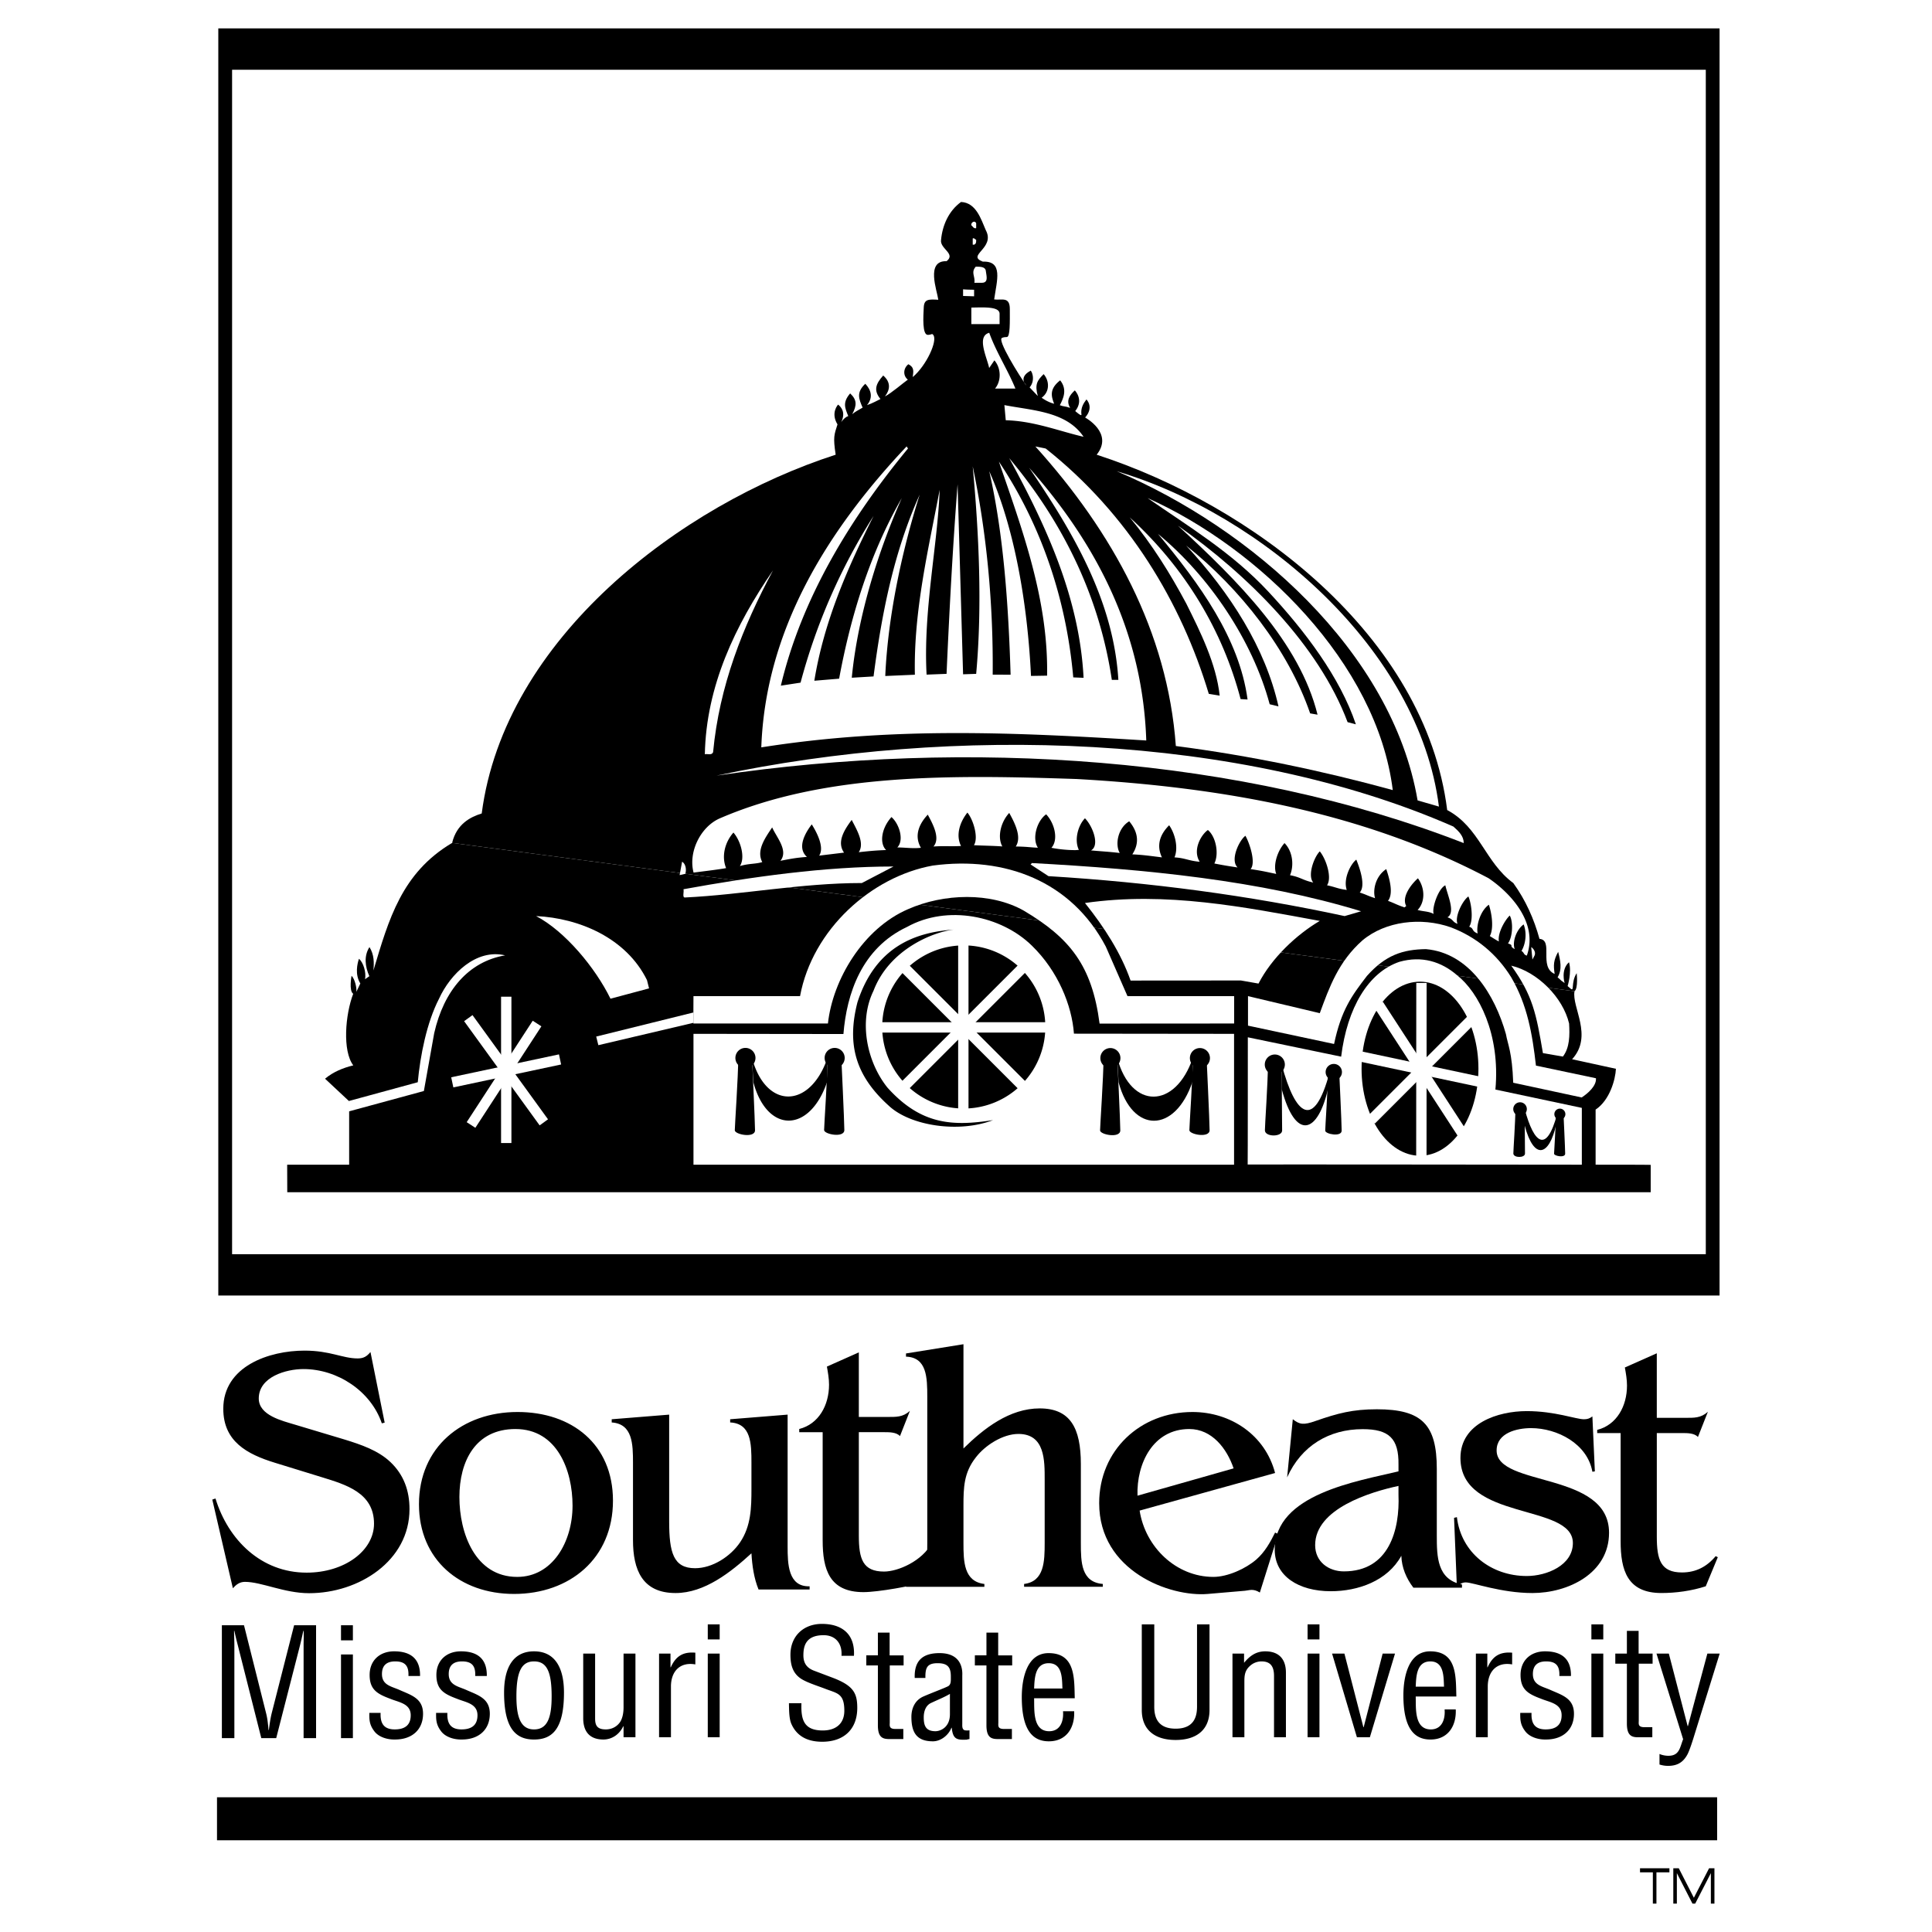
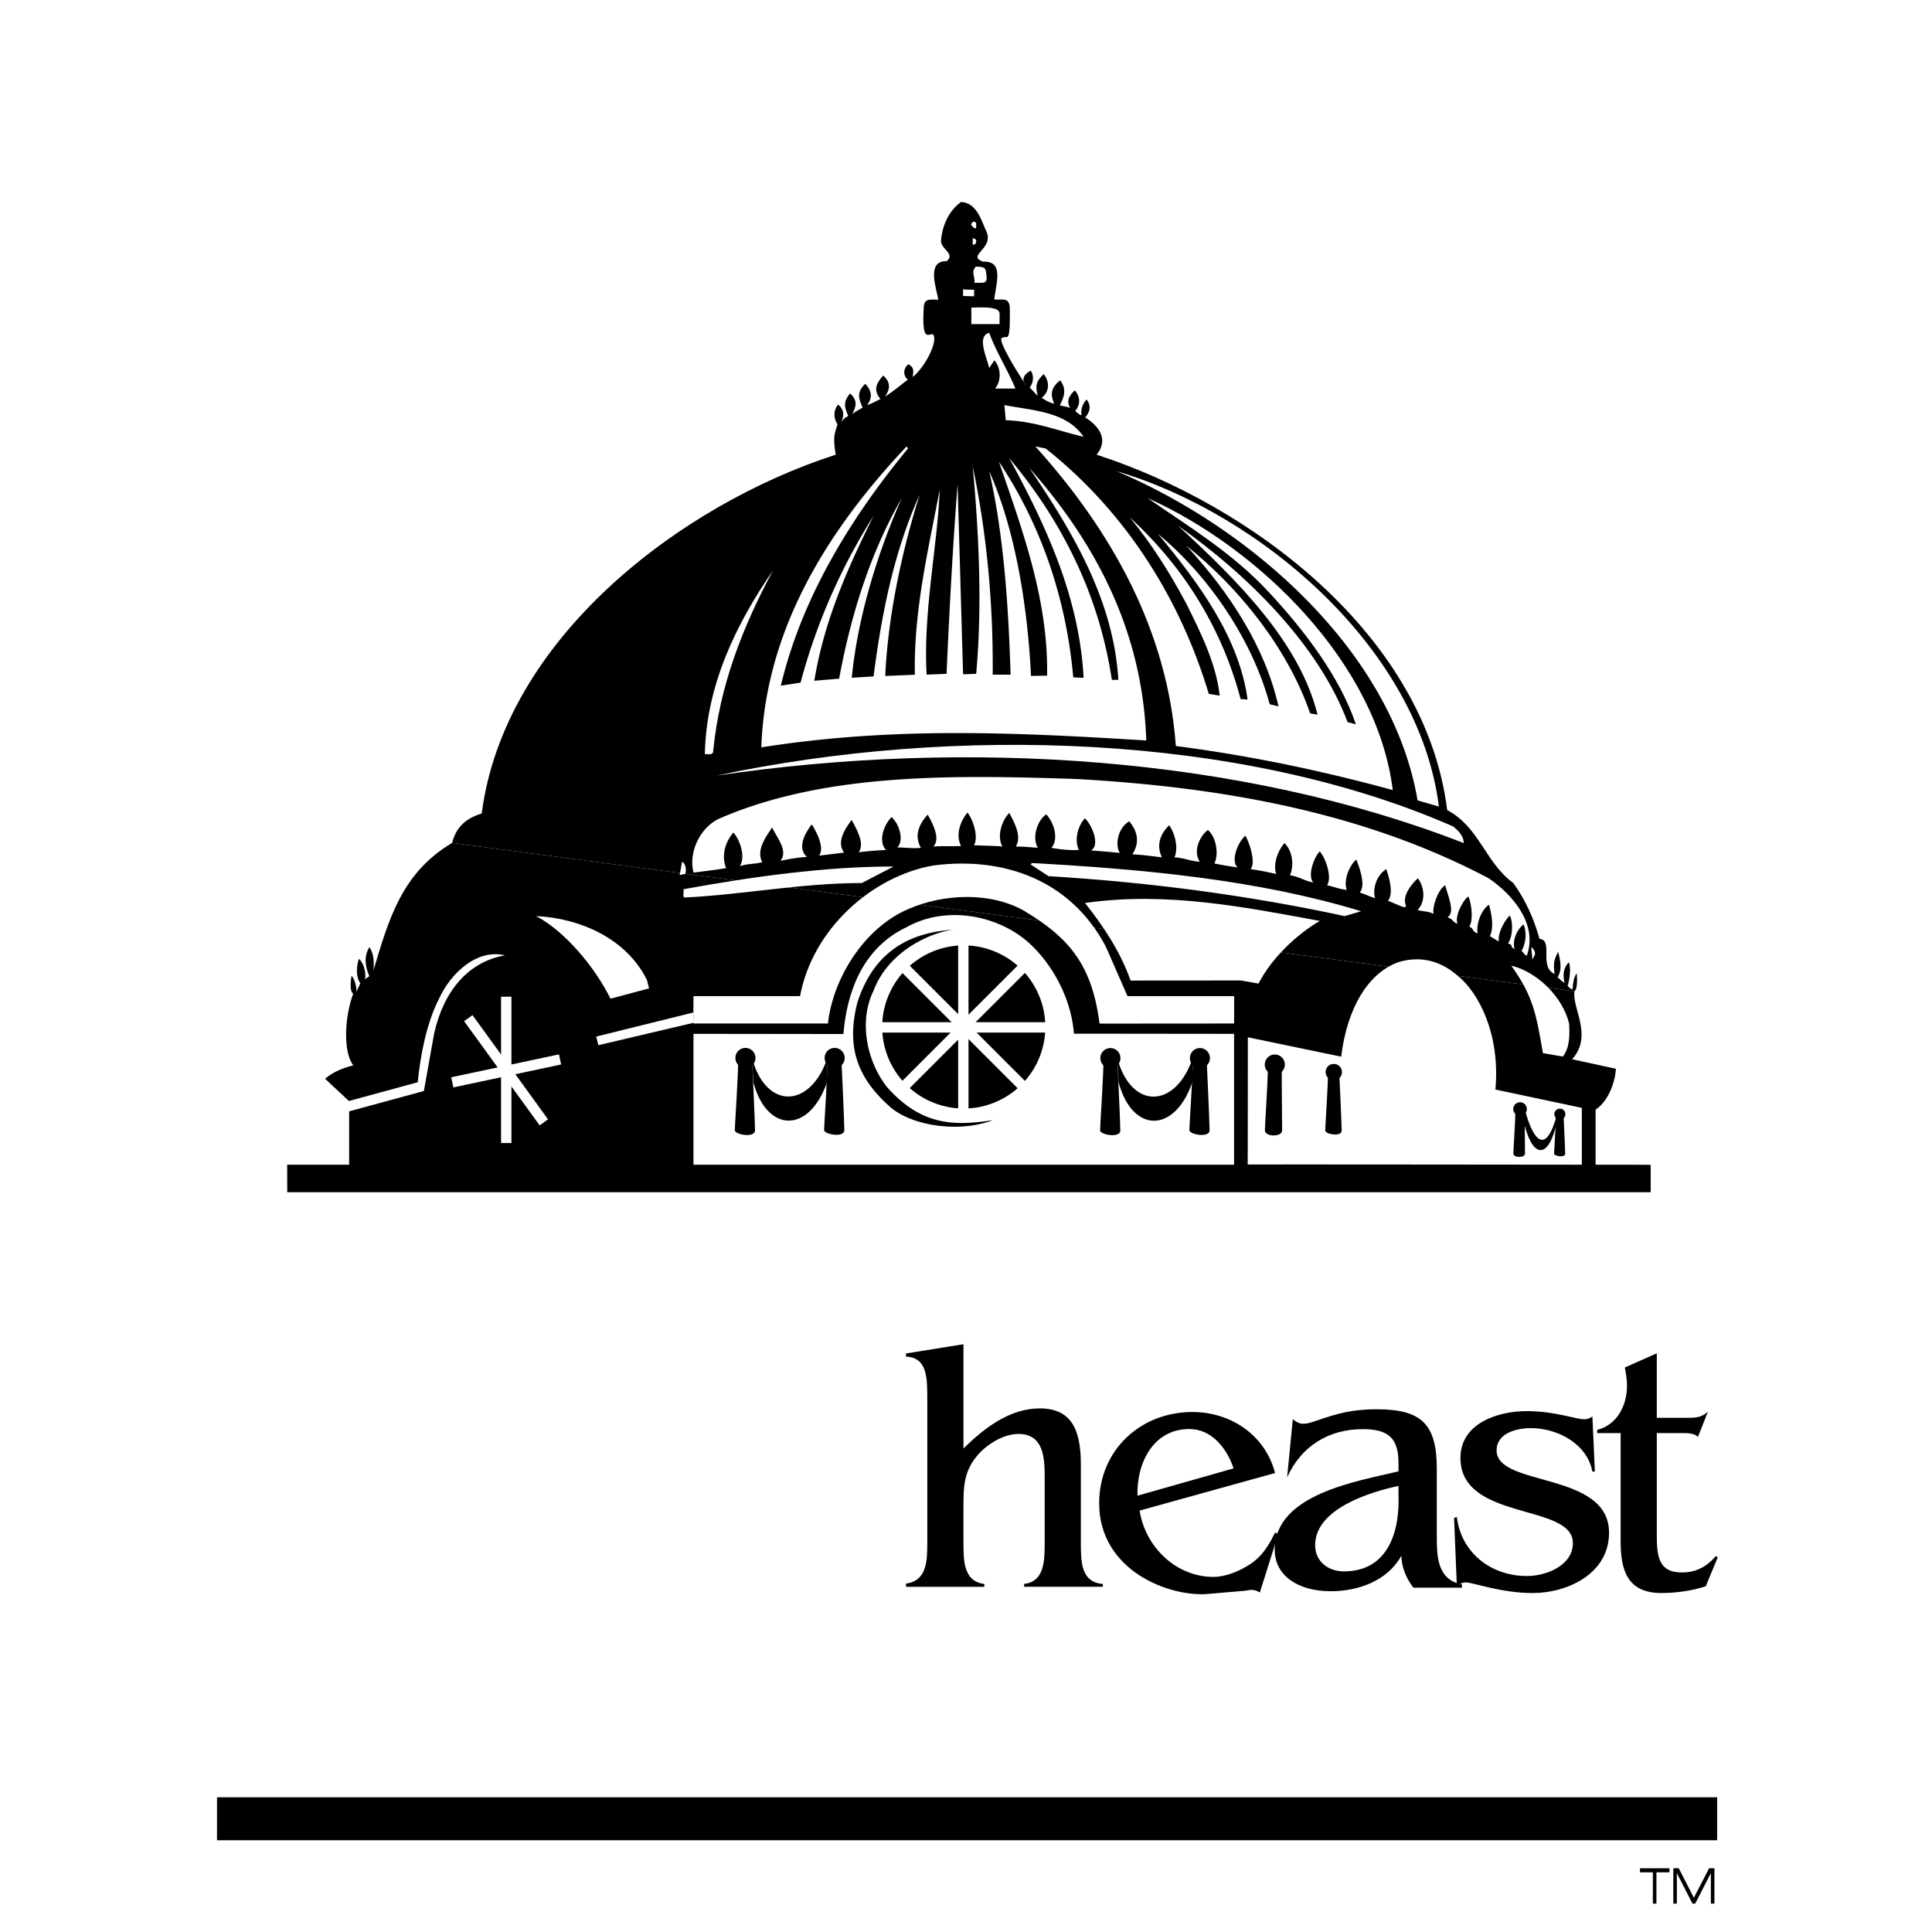
<svg xmlns="http://www.w3.org/2000/svg" width="2500" height="2500" viewBox="0 0 192.756 192.756">
  <path fill-rule="evenodd" clip-rule="evenodd" fill="#fff" d="M0 0h192.756v192.756H0V0z" />
  <path d="M157.09 98.895c.387-.301.215-1.803.215-1.803-.602.945-.199 1.881-.602 1.547-.258-.215-.301-.258-.301-.258s.43-1.375.137-2.38c-.85.757-.438 2.079-.438 2.079-.559-.387-.301-.258-.699-.572.484-.803.27-1.704.055-2.545-.48.893-.473 1.313-.352 2.208-1.623-.723-.068-3.367-1.512-3.504-.549-1.993-1.373-3.848-2.611-5.565-2.816-2.061-3.365-5.565-6.596-7.283-2.197-17.451-19.512-30.437-34.971-35.453 1.727-2.165-1.152-3.71-1.152-3.71.922-1.033.131-1.804.131-1.804-.311.404-.586.863-.5 1.512.031.232-.617-.352-.617-.352.898-1.123-.043-2.062-.043-2.062-.527.48-.895 1.031-.465 1.744-.562-.196-.59-.104-1.029-.266.324-.63.783-1.549.033-2.482-1.086.842-.902 1.576-.602 2.337-.686-.172-1.244-.602-1.244-.602.852-.618.76-1.72.197-2.354-.631.634-.906 1.001-.584 2.182l-.816-.859c.678-.78.127-1.882.043-1.631 0 0-1.201.576-.352 1.46-.721-.988-2.98-4.621-2.439-4.767 0 0 .127-.086.473-.086.344 0 .301-1.503.301-2.791s-.816-.859-1.562-.962c.273-1.915.918-3.848-1.135-3.771-1.683-.636 1.279-1.322.301-3.134-.48-1.1-.961-2.748-2.473-2.817-1.236.894-1.855 2.336-1.992 3.779-.138.894 1.511 1.375.55 2.13-2.104-.077-.945 2.928-.825 3.847-.979-.06-1.413-.06-1.451.756-.043.902-.172 2.791.429 2.748.437-.031.374-.167.516 0 .472.559-.678 3.062-2.044 4.208.039-.484.223-.943-.438-1.279-.533.428-.533 1.162-.051 1.537-.43.301-1.675 1.374-2.285 1.675.518-.673.609-1.407-.172-2.087-.779.864-.963 1.507-.274 2.345-.275.129-.791.429-1.34.609.651-.806.376-1.54-.172-2.13-.921.866-.646 1.508-.267 2.379-.516.301-.696.378-1.039.653.477-.881.477-1.433-.206-2.07-.786.914-.511 1.464-.189 2.259-.412.146-.713.618-.713.618.483-.954.024-1.505-.3-1.761 0 0-.777.807-.061 1.976-.326 1.031-.455 1.246-.181 3.023-15.528 5.014-33.048 18.343-35.315 35.795-1.116.344-2.491 1.03-2.955 2.938L157.09 98.895z" fill-rule="evenodd" clip-rule="evenodd" />
  <path d="M157.09 98.895c-.301 1.59 1.889 4.449-.24 6.785l4.371.953c-.051 1.066-.609 3.127-2.027 4.072v5.496s5.496 0 5.496.018v2.73H28.66l-.009-2.748h6.184v-5.324l7.455-2.027 1.03-5.771c.964-4.256 3.436-7.146 7.077-7.764-2.886-.687-5.47 1.856-6.596 4.329-1.237 2.404-1.872 5.686-2.121 8.33l-6.871 1.873-2.379-2.225c.825-.688 1.804-1.082 2.817-1.33-1.097-1.451-.799-5.076-.008-7.141-.448-.299-.164-1.801-.164-1.801.343.344.532 1.244.48 1.605l.395-.834c-.558-.9-.301-1.975-.138-2.463.438.36.739 1.348.61 2.036l.43-.301c-.43-.945-.558-2.018.009-2.903.48.756.463 1.581.395 2.336 1.529-5.102 2.817-9.74 7.85-12.728L157.09 98.895z" fill-rule="evenodd" clip-rule="evenodd" />
  <path d="M97.393 22.279v.481c-.275.069-.344-.206-.482-.275-.069-.275.343-.549.482-.206zM97.393 23.928c0 .206 0 .413-.207.481h-.137v-.619c.137-.068.205.069.344.138zM98.354 27.011c.068.55.283 1.202-.404 1.202h-.738c.104-.645-.369-1.03.139-1.606.411 0 .934-.008 1.003.404zM97.186 28.909v.653l-1.099-.034v-.662c.369.035.712.035 1.099.043zM99.729 31.305v1.031h-2.818v-1.649c1.306-.025 2.808-.112 2.818.618zM98.697 33.203c.688 1.924 1.855 3.71 2.611 5.566h-2.035c.617-.722.641-2.003-.061-2.817l-.523.764c-.207-1.03-1.296-3.169.008-3.513zM108.109 43.578c-2.404-.55-4.947-1.58-7.764-1.649l-.137-1.512c2.817.55 6.185.619 7.901 3.161zM108.109 67.625c-.412-7.97-3.709-15.115-7.42-21.917 5.359 6.389 9.002 13.81 10.238 22.124h.652c-.48-7.901-4.5-14.703-8.898-21.162 6.939 7.833 11.338 16.696 11.682 27.208-13.262-.825-25.353-1.374-38.408.687.412-11.611 6.458-21.505 14.497-30.025l.138.207c-5.84 7.077-10.624 15.004-12.685 23.661l1.967-.301a59.725 59.725 0 0 1 7.283-16.627c-2.611 5.221-4.947 10.529-5.909 16.438l2.474-.206c1.167-6.321 3.092-12.522 6.252-18.019-2.199 4.947-4.372 11.534-4.99 17.924l2.173-.129c.824-6.39 2.062-12.504 4.604-18.139-1.649 5.222-3.161 11.844-3.436 18.096l2.955-.128c-.137-6.39 1.374-12.608 2.473-18.448-.206 5.565-1.649 12.049-1.305 18.439l1.993-.078c.274-6.252.618-12.659 1.099-18.911l.549 18.955 1.306-.043c.617-6.802.273-14.033-.344-20.698 1.373 6.527 2.061 13.63 1.992 20.775l1.787.009c-.207-6.802-.688-13.982-2.131-20.303 2.543 5.703 3.822 13.278 4.166 20.423l1.605-.026c.137-7.558-2.473-14.557-4.809-21.359 4.26 6.39 6.732 13.768 7.42 21.531l1.03.042z" fill-rule="evenodd" clip-rule="evenodd" fill="#fff" />
  <path d="M121.688 69.403c-.342-3.16-1.898-6.312-3.34-9.198-1.58-2.955-3.367-5.84-5.635-8.588 5.566 5.084 9.275 11.328 11.062 18.13l.695.043c-.824-6.115-4.818-11.578-8.939-16.524 5.084 4.191 9.43 10.607 11.146 16.997l.877.215c-1.307-5.84-4.811-11.303-9.207-16.043 5.359 4.26 10.168 10.349 12.367 16.739l.738.129c-1.787-7.214-7.953-13.364-13.93-18.86 6.939 4.878 14.041 11.912 16.928 19.607l.824.215c-1.59-4.715-5.084-9.318-8.727-13.234-3.641-3.917-7.996-6.519-12.049-9.336 11.062 4.947 22.879 16.421 24.459 29.132-7.008-1.924-14.223-3.435-21.643-4.397-.824-11.406-6.32-21.368-14.016-29.888l1.031.207c8.244 6.527 13.525 15.339 16.273 24.477l1.086.177z" fill-rule="evenodd" clip-rule="evenodd" fill="#fff" />
  <path d="M143.562 80.473l-2.129-.618c-2.543-14.909-16.697-27.208-30.025-32.842 14.428 4.26 30.162 17.727 32.154 33.46zM71.146 75.045c-.137.344-.549.138-.824.207.138-6.802 3.022-12.848 6.802-18.344-3.023 5.634-5.359 11.542-5.978 18.137zM145.006 82.466c.549.481 1.031.962 1.031 1.649-22.193-8.657-49.47-10.443-74.547-6.733 23.566-5.016 52.217-4.26 73.516 5.084zM69.179 102.115h13.424c.48-4.396 3.521-9.48 7.987-11.404 3.573-1.58 8.244-1.717 11.542.137 4.596 2.727 6.818 5.47 7.574 11.277l13.424-.01v-2.73h-10.64l-2.164-4.946c-3.436-6.527-10.049-9.044-17.262-8.082-6.115 1.1-12.007 6.364-13.243 13.028H69.188c0-.061-.017 2.73-.009 2.73zM68.372 87.181l-.567.129.249-1.34c.362.215.455.799.318 1.211z" fill-rule="evenodd" clip-rule="evenodd" fill="#fff" />
  <path d="M135.799 90.917l-1.648.481c-9.551-2.062-19.375-3.367-29.545-3.985l-1.785-1.168.137-.137c11.405.618 22.741 1.717 32.841 4.809zM89.147 86.451l-3.16 1.649c-6.046 0-11.886 1.167-17.658 1.443-.275 0-.069-.549-.137-.824 6.802-1.238 14.084-2.268 20.955-2.268zM125.562 98.131c1.305-2.542 3.777-4.877 6.113-6.252-7.488-1.374-15.32-2.954-23.428-1.786 1.924 2.405 3.59 4.99 4.551 7.738l11.01-.008 1.754.308zM69.188 103.146l14.961.018c.326-4.012 1.812-8.554 6.347-10.684 4.03-2.238 9.393-1.133 12.461 1.873 2.611 2.542 3.984 5.96 4.191 8.776l15.975.018v13.055H69.188v-13.056zM64.55 97.787l.206.824-3.848 1.031c-1.511-3.092-4.534-6.733-7.42-8.245 4.329.207 9.001 2.2 11.062 6.39zM153.113 95.314l-.223.421-.121-1.245c.208.137.481.481.344.824zM124.48 116.184c.016.018.016-12.693.016-12.693l9.311 1.932c.6-4.877 2.713-8.416 5.814-9.463 2.225-.627 4.182-.026 5.762 1.348 2.131 1.676 4.32 5.857 3.814 11.396l8.623 1.83v5.668c0-.001-33.357-.036-33.34-.018zM156.549 102.115c.068 1.168.068 2.406-.619 3.299l-1.992-.344c-.67-3.941-1.014-5.746-3.16-8.726 2.611.619 5.152 3.16 5.771 5.771z" fill-rule="evenodd" clip-rule="evenodd" fill="#fff" />
  <path d="M161.689 142.979h-2.336v-.318c1.947-.494 2.973-2.371 2.973-4.422 0-.602-.105-1.203-.213-1.805l3.186-1.416v6.439h2.83c.885 0 1.557.035 2.266-.602l-.99 2.512c-.355-.389-1.062-.389-1.523-.389H165.3v10.332c0 2.301.389 3.574 2.512 3.574 1.381 0 2.477-.566 3.361-1.627l.213.105-1.203 2.902c-1.416.459-2.973.672-4.424.672-3.396 0-4.068-2.266-4.068-5.166v-10.791h-.002zM159.119 146.801l-.246.035c-.496-2.795-3.504-4.352-6.123-4.352-1.379 0-3.432.459-3.432 2.229 0 3.68 11.217 2.053 11.217 8.209 0 4.068-4.104 6.016-7.643 6.016-3.113 0-5.945-1.062-6.652-1.062-.424 0-.637.213-.885.496l-.283-6.936.283-.07c.426 3.574 3.432 5.873 6.971 5.873 1.982 0 4.6-1.061 4.6-3.291 0-3.998-11.217-2.158-11.217-8.49 0-3.469 3.752-4.672 6.617-4.672 2.795 0 4.918.814 5.697.814.354 0 .566-.072.85-.283l.246 5.484z" fill-rule="evenodd" clip-rule="evenodd" />
  <path d="M141.014 158.404c-.707-.92-1.168-2.016-1.203-3.184-1.381 2.512-4.316 3.537-7.041 3.537-3.221 0-5.59-1.521-5.59-4.139 0-5.557 8.244-6.83 12.348-7.82v-.672c.035-2.619-.955-3.539-3.574-3.539-3.361 0-6.121 1.664-7.537 4.812l.566-5.803c.674.531 1.062.602 2.266.176 2.229-.777 3.715-1.168 6.121-1.168 4.494 0 5.98 1.523 5.98 5.945v6.652c0 2.123.035 4.387 2.512 4.883v.318h-4.848v.002zm-1.487-10.154c-2.795.602-8.314 2.264-8.314 5.908 0 1.664 1.344 2.619 2.865 2.619 4.529 0 5.59-4.176 5.449-7.645v-.882z" fill-rule="evenodd" clip-rule="evenodd" />
  <path d="M113.701 150.711c.566 3.645 3.645 6.617 7.359 6.617 1.414 0 3.219-.814 4.281-1.734.85-.742 1.379-1.697 1.875-2.689l.318.143-1.84 5.838c-.672-.424-1.061-.211-1.486-.176l-3.715.318c-3.75.318-10.828-2.266-10.828-9.059 0-5.271 4.105-9.094 9.307-9.094 3.822 0 7.254 2.299 8.244 6.086l-13.515 3.75zm9.377-4.211c-.674-1.98-2.16-3.926-4.424-3.926-3.609 0-5.271 3.432-5.166 6.65l9.59-2.724zM96.125 134.113v10.402c2.052-2.018 4.599-3.998 7.607-3.998 3.043 0 4.105 1.945 4.105 5.555v7.891c0 1.91.035 3.893 2.193 4.068v.283h-7.855v-.283c2.018-.246 2.053-2.264 2.053-4.104v-6.299c0-1.91.035-4.564-2.619-4.564-1.557 0-3.326 1.133-4.246 2.336-1.202 1.521-1.238 3.008-1.238 4.848v3.68c0 1.875.036 3.857 2.087 4.104v.283h-7.82v-.318c2.088-.283 2.123-2.264 2.123-4.068v-14.543c0-1.945-.035-3.963-2.123-4.033v-.318l5.733-.922z" fill-rule="evenodd" clip-rule="evenodd" />
-   <path d="M82.076 142.889H79.74v-.318c1.946-.494 2.973-2.369 2.973-4.422 0-.602-.106-1.203-.212-1.805l3.184-1.416v6.441h2.831c.885 0 1.557.035 2.265-.604l-.991 2.514c-.354-.391-1.062-.391-1.521-.391h-2.583v10.334c0 2.299.39 3.572 2.513 3.572 1.38 0 3.8-1.025 4.791-2.877l.212 1.355-.712 2.5c-1.415.461-4.893 1.074-6.344 1.074-3.396 0-4.069-2.264-4.069-5.166v-10.791h-.001zM75.68 158.584c-.46-1.133-.637-2.371-.708-3.609-2.052 1.875-4.67 3.963-7.571 3.963-3.327 0-4.247-2.336-4.247-5.273v-7.713c0-1.875-.036-3.893-2.123-4.033v-.319l5.732-.461v10.65c0 3.115.424 4.672 2.583 4.672 1.733 0 3.538-1.168 4.494-2.584 1.097-1.627 1.132-3.467 1.132-5.342v-2.584c0-1.945-.035-3.928-2.123-4.033v-.318l5.732-.461v13.164c0 1.697.036 4.033 2.194 3.963v.318H75.68zM41.801 150.074c0-5.697 4.317-9.199 9.837-9.199 5.414 0 9.518 3.219 9.518 8.846 0 5.768-4.316 9.307-9.872 9.307-5.378-.001-9.483-3.399-9.483-8.954zm4.034-.707c0 3.572 1.557 7.961 5.768 7.961 3.503 0 5.52-3.467 5.52-7.113 0-3.502-1.521-7.641-5.697-7.641-3.998 0-5.591 3.219-5.591 6.793zM38.378 141.936l-.283.07c-1.097-3.221-4.423-5.414-7.82-5.414-1.734 0-4.458.777-4.458 2.936 0 1.699 2.371 2.23 3.645 2.619l4.954 1.486c1.593.496 3.291 1.062 4.529 2.229 1.345 1.275 1.911 2.867 1.911 4.707 0 5.166-5.06 8.385-10.014 8.385-2.477 0-4.742-1.131-6.405-1.131-.531 0-.885.283-1.203.637l-2.053-8.846.318-.107c1.274 4.141 4.564 7.396 9.094 7.396 3.786 0 6.723-2.195 6.723-4.883 0-3.08-2.795-3.893-5.202-4.637l-4.706-1.449c-2.76-.85-5.131-2.123-5.131-5.379 0-4.246 4.565-5.803 8.103-5.803 2.583 0 3.787.779 5.308.779.602 0 .92-.213 1.274-.639l1.416 7.044z" fill-rule="evenodd" clip-rule="evenodd" />
  <path d="M21.65 179.314h149.668v4.29H21.65v-4.29z" />
-   <path d="M29.343 162.154h2.192v11.262H30.29v-9.279c0-.48.03-.947 0-1.428h-.03c-.135.662-.24 1.082-.346 1.518l-2.357 9.189H26.07l-2.357-9.324a28.545 28.545 0 0 1-.33-1.383h-.03c0 .48.03.977.03 1.457v9.25h-1.247v-11.262h2.208l2.207 8.785c.12.48.181.945.241 1.666h.03c.075-.57.15-1.127.286-1.682l2.235-8.769zM34.022 173.416v-8.35h1.186v8.35h-1.186zm0-9.76v-1.502h1.186v1.502h-1.186zM40.75 167.215c.045-.99-.315-1.457-1.321-1.457-.84 0-1.321.391-1.321 1.262 0 1.082.885 1.217 1.696 1.562 1.201.541 2.403.84 2.403 2.402 0 1.592-1.111 2.582-2.823 2.568-.736.014-1.637-.24-2.072-.871-.496-.662-.465-1.217-.465-1.787h1.126c-.045 1.021.3 1.65 1.412 1.65.961 0 1.592-.389 1.592-1.41 0-1.186-1.202-1.291-2.057-1.652-1.292-.48-2.042-.916-2.042-2.373 0-1.441 1.006-2.355 2.448-2.355 1.652 0 2.613.75 2.583 2.461H40.75zM47.413 167.215c.045-.99-.315-1.457-1.321-1.457-.841 0-1.322.391-1.322 1.262 0 1.082.886 1.217 1.697 1.562 1.201.541 2.402.84 2.402 2.402 0 1.592-1.111 2.582-2.823 2.568-.735.014-1.637-.24-2.072-.871-.496-.662-.465-1.217-.465-1.787h1.126c-.045 1.021.3 1.65 1.411 1.65.961 0 1.592-.389 1.592-1.41 0-1.186-1.201-1.291-2.057-1.652-1.292-.48-2.042-.916-2.042-2.373 0-1.441 1.007-2.355 2.448-2.355 1.651 0 2.612.75 2.582 2.461h-1.156zM53.28 173.553c-1.802 0-2.988-1.082-2.988-4.686 0-2.523.931-4.113 2.988-4.113s2.988 1.59 2.988 4.113c.001 3.619-1.156 4.686-2.988 4.686zm0-7.795c-1.216 0-1.757.961-1.757 3.484 0 1.967.375 3.303 1.757 3.303 1.412 0 1.757-1.336 1.757-3.303 0-2.523-.511-3.484-1.757-3.484zM62.213 172.23h-.03c-.406.855-1.172 1.322-1.982 1.322-1.247 0-2.013-.662-2.013-2.133v-6.441h1.187v6.486c0 .705.226 1.08 1.066 1.08.57 0 1.096-.254 1.426-.734.27-.42.346-.992.346-1.473v-5.359h1.186v8.348h-1.186v-1.096zM66.896 166.344h.03c.496-1.096 1.201-1.561 2.448-1.455v1.17c-1.531-.27-2.433.691-2.433 2.207v5.061h-1.186v-8.348h1.141v1.365zM70.615 173.326v-8.348h1.187v8.348h-1.187zm0-9.76v-1.502h1.187v1.502h-1.187zM83.955 165.201c.09-1.17-.541-2.057-1.787-2.057-1.817 0-2.013 1.141-2.013 2.012 0 .781.346 1.262 1.066 1.531.601.227 1.187.451 1.787.676 2.132.797 2.522 1.547 2.522 3.033 0 2.133-1.336 3.379-3.499 3.379-1.11 0-2.432-.314-3.078-1.787-.24-.555-.225-1.457-.24-2.057h1.247c-.06 1.666.255 2.719 2.132 2.719 1.262 0 2.147-.646 2.147-1.969 0-1.711-.69-1.727-1.832-2.162-.616-.24-1.606-.555-2.208-.871-1.065-.539-1.336-1.441-1.336-2.551 0-1.863 1.306-3.08 3.138-3.08 2.057 0 3.318 1.066 3.198 3.184h-1.244zM88.757 165.156h1.396v1.006h-1.381v5.691c0 .285-.105.646.556.646h.796v1.006h-1.306c-.706.014-1.231-.105-1.231-1.367v-5.977h-1.156v-1.006h1.156v-2.268h1.171v2.269h-.001zM96.726 173.506c-.09.014-.18.029-.27.059-1.006.047-1.381-.045-1.501-1.186h-.03c-.285.736-1.051 1.352-1.847 1.352-1.667 0-2.147-.932-2.147-2.447 0-.314.045-1.516 1.201-2.027.676-.301 2.357-.932 2.508-1.051.255-.195.225-.525.225-.961 0-.947-.36-1.307-1.321-1.307-1.081 0-1.231.496-1.216 1.471h-1.066c-.06-1.727.795-2.477 2.477-2.477 2.478 0 2.268 2.072 2.268 2.268v4.789c0 .211-.03.512.21.631.166.045.346.031.51.016v.87h-.001zM94.774 169c-.585.346-1.246.602-1.876.902-.556.254-.736.871-.736 1.441 0 .84.21 1.381 1.171 1.381.45 0 1.441-.346 1.441-1.697V169zM99.59 165.156h1.396v1.006h-1.381v5.691c0 .285-.105.646.555.646h.797v1.006H99.65c-.707.014-1.232-.105-1.232-1.367v-5.977h-1.156v-1.006h1.156v-2.268h1.172v2.269zM107.17 170.729c.074 1.637-.766 3.002-2.523 3.002-1.576 0-2.703-1.051-2.703-4.414 0-1.758.465-4.385 2.674-4.385 2.703 0 2.553 2.553 2.611 4.504h-4.055c.031 1.127-.164 3.289 1.502 3.289 1.143 0 1.457-1.051 1.383-1.996h1.111zm-1.172-2.268c-.045-.977.016-2.523-1.367-2.523-1.381 0-1.41 1.531-1.457 2.523h2.824zM113.916 162.064h1.246v8.094c-.016.887.135 2.312 2.133 2.312 1.996 0 2.146-1.426 2.133-2.312v-8.094h1.246v8.545c0 2.012-1.338 2.988-3.379 2.988-2.043 0-3.379-.977-3.379-2.988v-8.545zM124.121 165.895c.602-.721 1.217-1.141 2.117-1.141 1.248 0 2.059.66 2.059 2.131v6.441h-1.188v-6.111c0-.871-.285-1.457-1.246-1.457a1.7 1.7 0 0 0-1.172.467c-.48.436-.539.916-.539 1.516v5.586h-1.188v-8.348h1.156v.916h.001zM130.457 173.326v-8.348h1.186v8.348h-1.186zm0-9.76v-1.502h1.186v1.502h-1.186zM132.902 164.979h1.231l1.892 7.341h.03l1.892-7.341h1.233l-2.508 8.347h-1.293l-2.477-8.347zM145.24 170.549c.076 1.637-.766 3.004-2.521 3.004-1.576 0-2.703-1.053-2.703-4.416 0-1.756.465-4.383 2.672-4.383 2.703 0 2.553 2.551 2.613 4.504h-4.055c.031 1.125-.164 3.287 1.502 3.287 1.141 0 1.457-1.051 1.381-1.996h1.111zm-1.17-2.268c-.045-.977.014-2.523-1.367-2.523s-1.412 1.533-1.457 2.523h2.824zM148.391 166.344h.029c.496-1.096 1.201-1.561 2.447-1.455v1.17c-1.531-.27-2.432.691-2.432 2.207v5.061h-1.186v-8.348h1.141v1.365h.001zM155.578 167.215c.045-.99-.314-1.457-1.322-1.457-.84 0-1.32.391-1.32 1.262 0 1.082.887 1.217 1.695 1.562 1.203.541 2.404.84 2.404 2.402 0 1.592-1.111 2.582-2.824 2.568-.734.014-1.637-.24-2.072-.871-.494-.662-.465-1.217-.465-1.787h1.127c-.045 1.021.299 1.65 1.41 1.65.961 0 1.592-.389 1.592-1.41 0-1.186-1.201-1.291-2.057-1.652-1.291-.48-2.041-.916-2.041-2.373 0-1.441 1.004-2.355 2.445-2.355 1.652 0 2.613.75 2.584 2.461h-1.156zM158.773 173.326v-8.348h1.186v8.348h-1.186zm0-9.76v-1.502h1.186v1.502h-1.186zM163.484 164.979h1.396v1.006h-1.38v5.691c0 .285-.105.645.555.645h.797v1.006h-1.307c-.705.016-1.23-.104-1.23-1.365v-5.977h-1.156v-1.006h1.156v-2.268h1.17v2.268h-.001zM165.268 164.979h1.232l1.877 7.236h.029l1.938-7.236h1.23l-2.477 7.973c-.15.496-.525 1.713-.766 2.133-.436.781-1.037 1.096-1.908 1.096-.285 0-.57-.045-.855-.135v-1.051c.27.119.602.18.887.18 1.111 0 1.141-.826 1.471-1.652l-2.658-8.544zM21.78 129.256V2.834h149.78v126.421H21.78v.001zm148.408-4.123V6.958H23.155v118.175h147.033z" fill-rule="evenodd" clip-rule="evenodd" />
  <path d="M96.156 110.598a8.138 8.138 0 1 0-.002-16.276 8.138 8.138 0 0 0 .002 16.276z" fill-rule="evenodd" clip-rule="evenodd" />
  <path fill="#fff" d="M96.628 94.258v16.49h-1.032v-16.49h1.032z" />
  <path fill="#fff" d="M87.868 101.986h16.833v1.034H87.868v-1.034z" />
  <path fill="#fff" d="M89.822 108.041l11.903-11.903.73.729-11.903 11.904-.73-.73z" />
  <path fill="#fff" d="M90.675 96.259l11.903 11.903-.73.731-11.903-11.905.73-.729z" />
  <path d="M95.167 92.747c-2.013.219-6.44 1.941-8.021 6.115-1.493 3.051-.665 7.074 1.392 9.645 3.367 3.744 6.544 3.873 10.539 3.246-3.393 1.314-8.246.584-10.393-1.426-3.349-3.014-4.208-6.148-3.135-10.332 1.803-5.565 5.801-6.994 9.618-7.248zM74.341 106.553a1.002 1.002 0 1 0-.001-2.003 1.002 1.002 0 0 0 .001 2.003zM83.273 106.553a1.001 1.001 0 1 0 .002-2.002 1.001 1.001 0 0 0-.002 2.002z" fill-rule="evenodd" clip-rule="evenodd" />
  <path d="M73.654 105.551c0 1.848-.344 6.785-.344 7.215s2.019.816 2.019 0-.3-7.215-.3-7.215h-1.375zM82.564 105.529c0 1.848-.343 6.785-.343 7.215s2.019.814 2.019 0c0-.816-.301-7.215-.301-7.215h-1.375z" fill-rule="evenodd" clip-rule="evenodd" />
  <path d="M82.522 107.936c-1.739 5.131-5.99 5.174-7.364.021l-.129-2.406c1.374 5.154 5.797 5.111 7.536-.021l-.043 2.406zM110.783 106.568a1.001 1.001 0 1 0 .002-2.002 1.001 1.001 0 0 0-.002 2.002zM119.717 106.568a1 1 0 0 0 1-1.002 1 1 0 1 0-2.002 0c0 .553.447 1.002 1.002 1.002z" fill-rule="evenodd" clip-rule="evenodd" />
  <path d="M110.098 105.566c0 1.846-.344 6.783-.344 7.213s2.018.816 2.018 0-.301-7.213-.301-7.213h-1.373zM119.008 105.545c0 1.846-.344 6.783-.344 7.213s2.018.816 2.018 0c0-.814-.301-7.213-.301-7.213h-1.373z" fill-rule="evenodd" clip-rule="evenodd" />
  <path d="M118.965 107.949c-1.738 5.131-5.99 5.174-7.365.021l-.129-2.404c1.375 5.152 5.797 5.109 7.537-.021l-.043 2.404z" fill-rule="evenodd" clip-rule="evenodd" />
  <path fill-rule="evenodd" clip-rule="evenodd" fill="#fff" d="M69.188 101.014l-9.705 2.404.215.859 9.49-2.232v-1.031z" />
  <path fill="#fff" d="M51.024 99.441v14.6h-1.032v-14.6h1.032z" />
  <path fill="#fff" d="M45.016 107.48l10.753-2.285.214 1.008-10.753 2.287-.214-1.01z" />
  <path fill="#fff" d="M47.141 101.277l7.534 10.397-.835.605-7.535-10.396.836-.606z" />
-   <path fill="#fff" d="M46.562 111.959l6.588-10.121.864.56-6.588 10.122-.864-.561z" />
-   <path d="M150.244 103.164c.189 1.057.619 1.785.73 4.861l6.828 1.469c.617-.396 1.494-1.16 1.426-1.916l-5.986-1.262c-.361-3.17-.861-6.055-2.465-8.805-1.443-2.334-3.504-4.036-6.047-4.998-2.953-1.03-6.492-.618-8.795 1.306-2.404 2.13-3.297 4.655-4.26 7.266l-7.162-1.701v2.945l8.588 1.83c.713-3.375 1.744-4.793 3.281-6.793 1.855-2.079 3.572-2.637 5.875-2.671 4.354.379 6.888 4.586 7.987 8.469z" fill-rule="evenodd" clip-rule="evenodd" fill="#fff" />
  <path d="M127.188 107.211a1.001 1.001 0 1 0 .002-2.002 1.001 1.001 0 0 0-.002 2.002zM133.072 107.775a.813.813 0 1 0 .001-1.627.813.813 0 0 0-.001 1.627z" fill-rule="evenodd" clip-rule="evenodd" />
  <path d="M126.5 106.209c0 1.848-.309 6.141-.301 6.57.016.674 1.732.674 1.719 0-.018-.814-.043-6.57-.043-6.57H126.5zM132.496 106.945c0 1.5-.279 5.51-.279 5.859 0 .348 1.641.662 1.641 0s-.244-5.859-.244-5.859h-1.118z" fill-rule="evenodd" clip-rule="evenodd" />
-   <path d="M132.535 108.465c-1.039 4.73-3.285 5.346-4.66.193v-2.449c1.373 5.154 3.234 6.6 4.787.752l-.127 1.504zM141.674 115.309c3.219 0 5.83-3.889 5.83-8.684 0-4.797-2.611-8.684-5.83-8.684-3.221 0-5.83 3.887-5.83 8.684 0 4.795 2.609 8.684 5.83 8.684z" fill-rule="evenodd" clip-rule="evenodd" />
  <path fill="#fff" d="M142.334 98.07l-.008 17.326h-1.033l.01-17.326h1.031z" />
  <path fill="#fff" d="M135.82 104.895l12.026 2.556-.215 1.008-12.026-2.557.215-1.007z" />
  <path fill="#fff" d="M137.969 99.947l8.343 12.834-.863.561-8.344-12.834.864-.561z" />
  <path fill="#fff" d="M136.438 111.371l9.986-9.986.73.728-9.986 9.989-.73-.731z" />
  <path d="M151.656 111.328a.676.676 0 1 0 0-1.353.676.676 0 0 0 0 1.353zM155.627 111.709a.55.55 0 1 0 .003-1.1.55.55 0 0 0-.003 1.1z" fill-rule="evenodd" clip-rule="evenodd" />
  <path d="M151.191 110.652c0 1.246-.209 4.145-.203 4.434.012.455 1.17.455 1.16 0-.012-.549-.029-4.434-.029-4.434h-.928zM155.238 111.148c0 1.012-.188 3.721-.188 3.955s1.107.447 1.107 0-.166-3.955-.166-3.955h-.753z" fill-rule="evenodd" clip-rule="evenodd" />
  <path d="M155.266 112.174c-.701 3.193-2.219 3.609-3.145.131l-.002-1.652c.928 3.479 2.184 4.453 3.232.508l-.085 1.013z" fill-rule="evenodd" clip-rule="evenodd" />
  <path d="M140.127 90.531c-.824-.275-.943-.396-1.648-.653.576-.729.146-2.232-.172-3.168-1.1.721-1.357 2.138-1.115 2.903-.887-.292-.713-.292-1.529-.566.617-.688 0-2.431-.344-3.282-.559.421-1.332 1.924-.953 3.023-.895-.112-1.111-.284-1.967-.463.516-.765-.086-2.611-.723-3.384-.566.558-1.254 2.404-.652 3.109-1.072-.232-1.244-.533-2.318-.73.412-.962.275-2.379-.549-3.204-.688.755-1.17 2.181-.826 3.075-.943-.189-1.201-.275-2.559-.481.549-.619-.086-2.568-.516-3.324-.602.429-1.562 2.413-.781 3.16-.953-.146-1.254-.188-2.318-.395.48-.962.162-2.671-.645-3.341-.688.48-1.555 2.001-.816 3.168-1.125-.094-1.416-.369-2.516-.438.402-.944.061-2.361-.533-3.203-.961.962-1.271 2.035-.721 3.203-1.049-.128-1.906-.257-2.955-.3.705-1.074.619-2.191-.309-3.299-1.133.679-1.434 2.311-.945 3.161-1.168-.138-1.906-.163-2.867-.258.893-.481.188-2.396-.602-3.203-.67.678-1.1 2.138-.609 3.151l-.326.026a12.909 12.909 0 0 1-2.414-.232c.703-.764.361-2.396-.523-3.341-.895.618-1.443 2.371-.826 3.332-.738-.025-1.082-.111-2.207-.12.611-.936-.076-2.311-.652-3.35-.885.953-1.186 2.457-.688 3.341-1.012-.069-1.742-.069-2.834-.121.482-.755-.068-2.568-.652-3.255-.747.945-1.185 2.233-.636 3.333-1.185.06-1.572-.026-2.748.051.747-.85-.155-2.396-.567-3.178-.661.696-1.477 1.941-.687 3.307-.833.095-1.529-.034-2.353-.034.705-.73.189-2.362-.584-3.032-1.03 1.143-1.202 2.646-.532 3.29-1.057.042-1.528.085-2.731.215.601-.902-.172-2.19-.705-3.221-.799 1.073-1.485 2.232-.764 3.263l-2.482.301c.516-.773-.129-2.147-.738-3.118-.679.884-1.495 2.345-.481 3.246-1.099.086-1.528.172-2.645.387.825-1.031-.412-2.37-.824-3.332-.688 1.03-1.606 2.293-.988 3.461-.721.214-1.271.12-2.233.395.55-.824.095-2.499-.644-3.341-.894 1.013-1.194 2.43-.73 3.547-.678.128-2.096.3-3.246.446-.55-2.061.713-4.595 2.636-5.418 10.512-4.535 23.223-4.329 35.591-3.917 14.703.825 28.719 3.367 41.086 9.895 2.139 1.442 4.99 4.422 3.822 7.721-.354-.095-.225-.267-.533-.464.395-.661.566-1.735.215-2.645-.688.481-1.168 1.709-.893 2.465-.645-.352 0-.352-.67-.566.498-.687.516-2.233.172-2.783-.447.421-1.221 1.709-1.082 2.577-.064.007-.977-.585-.902-.532.412-.755.205-2.225-.094-3.126-.859.601-1.289 2.104-1.117 2.869-.645-.249-.344-.506-.846-.674.459-.691.197-2.419-.082-3.019-.576.395-1.391 2.026-1.082 2.731-.549-.206-.395-.447-1.006-.653.826-.48.01-2.198-.213-3.194-.723.352-1.367 2.327-1.16 2.859-.508-.274-1.021-.232-1.605-.396.756-.781.756-2.155.033-3.16-.566.49-1.682 1.812-1.168 2.765l-.174.138z" fill-rule="evenodd" clip-rule="evenodd" fill="#fff" />
  <path d="M165.262 189.922h-.357v-3.117h-1.281v-.406h2.934v.406h-1.295v3.117h-.001zm3.871 0h-.277l-1.555-3.039v3.039h-.355v-3.523h.547l1.504 2.941 1.518-2.941h.535v3.523h-.357v-3.039l-1.56 3.039z" fill-rule="evenodd" clip-rule="evenodd" />
</svg>